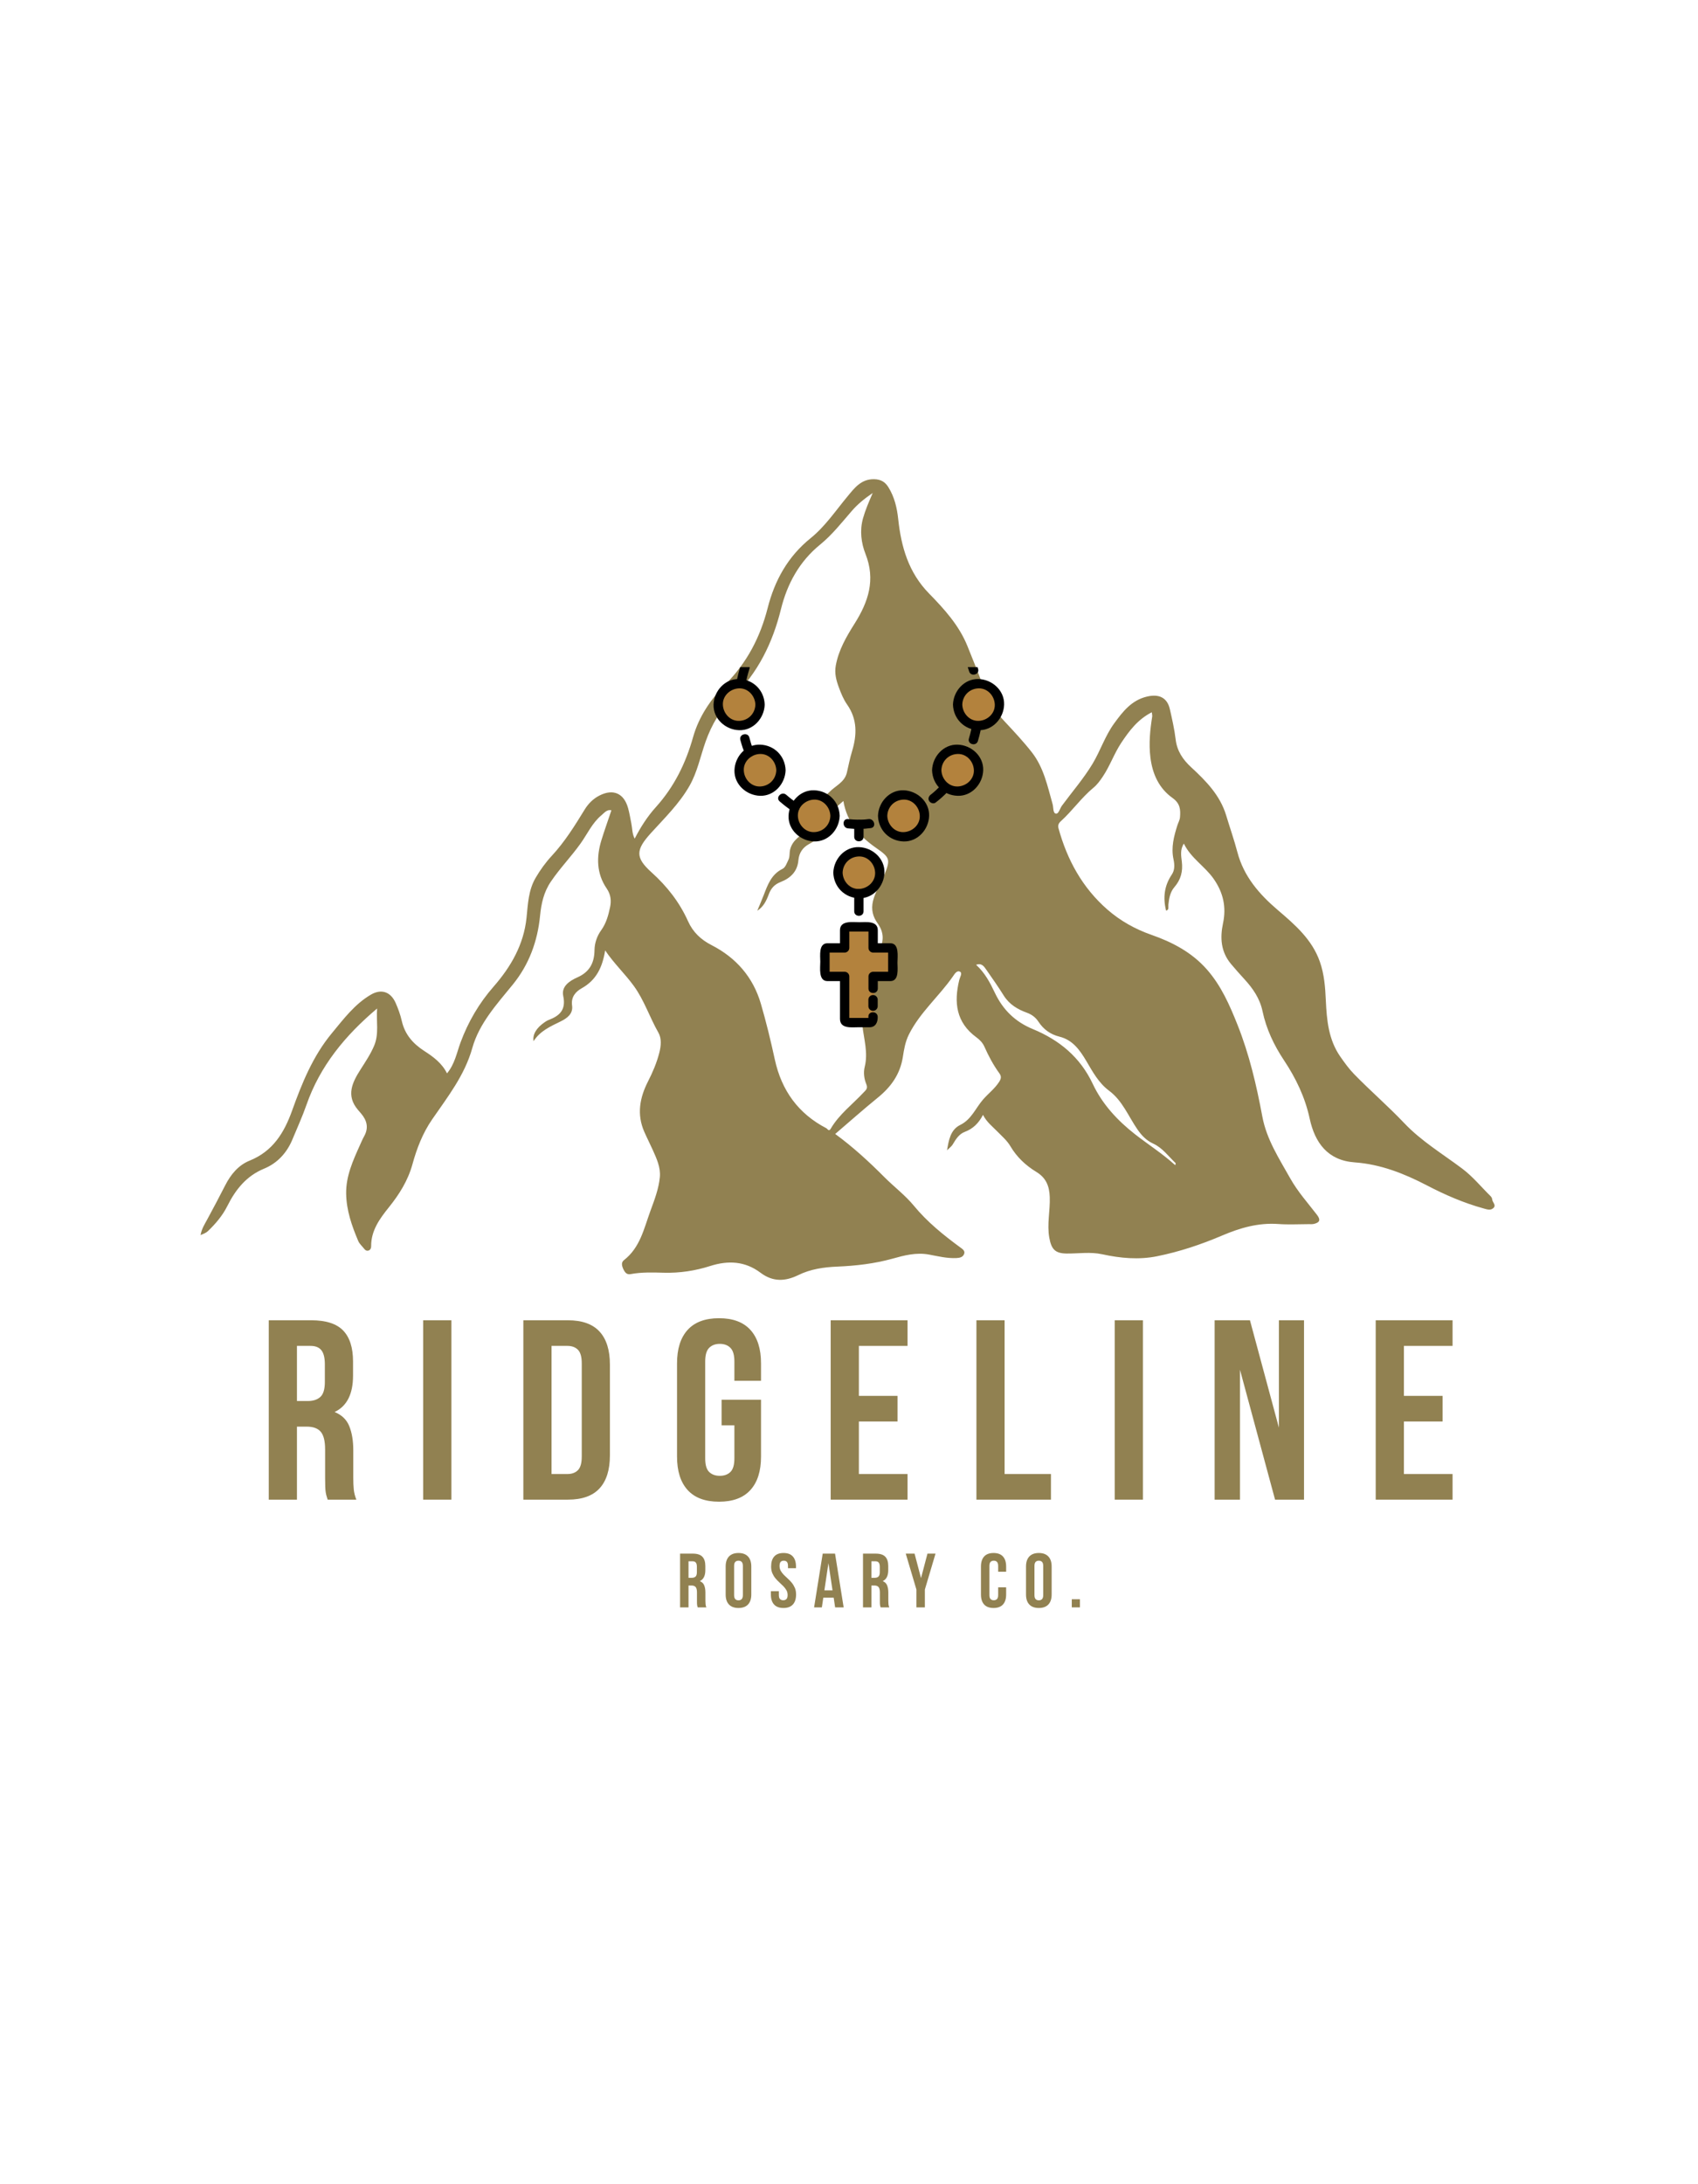
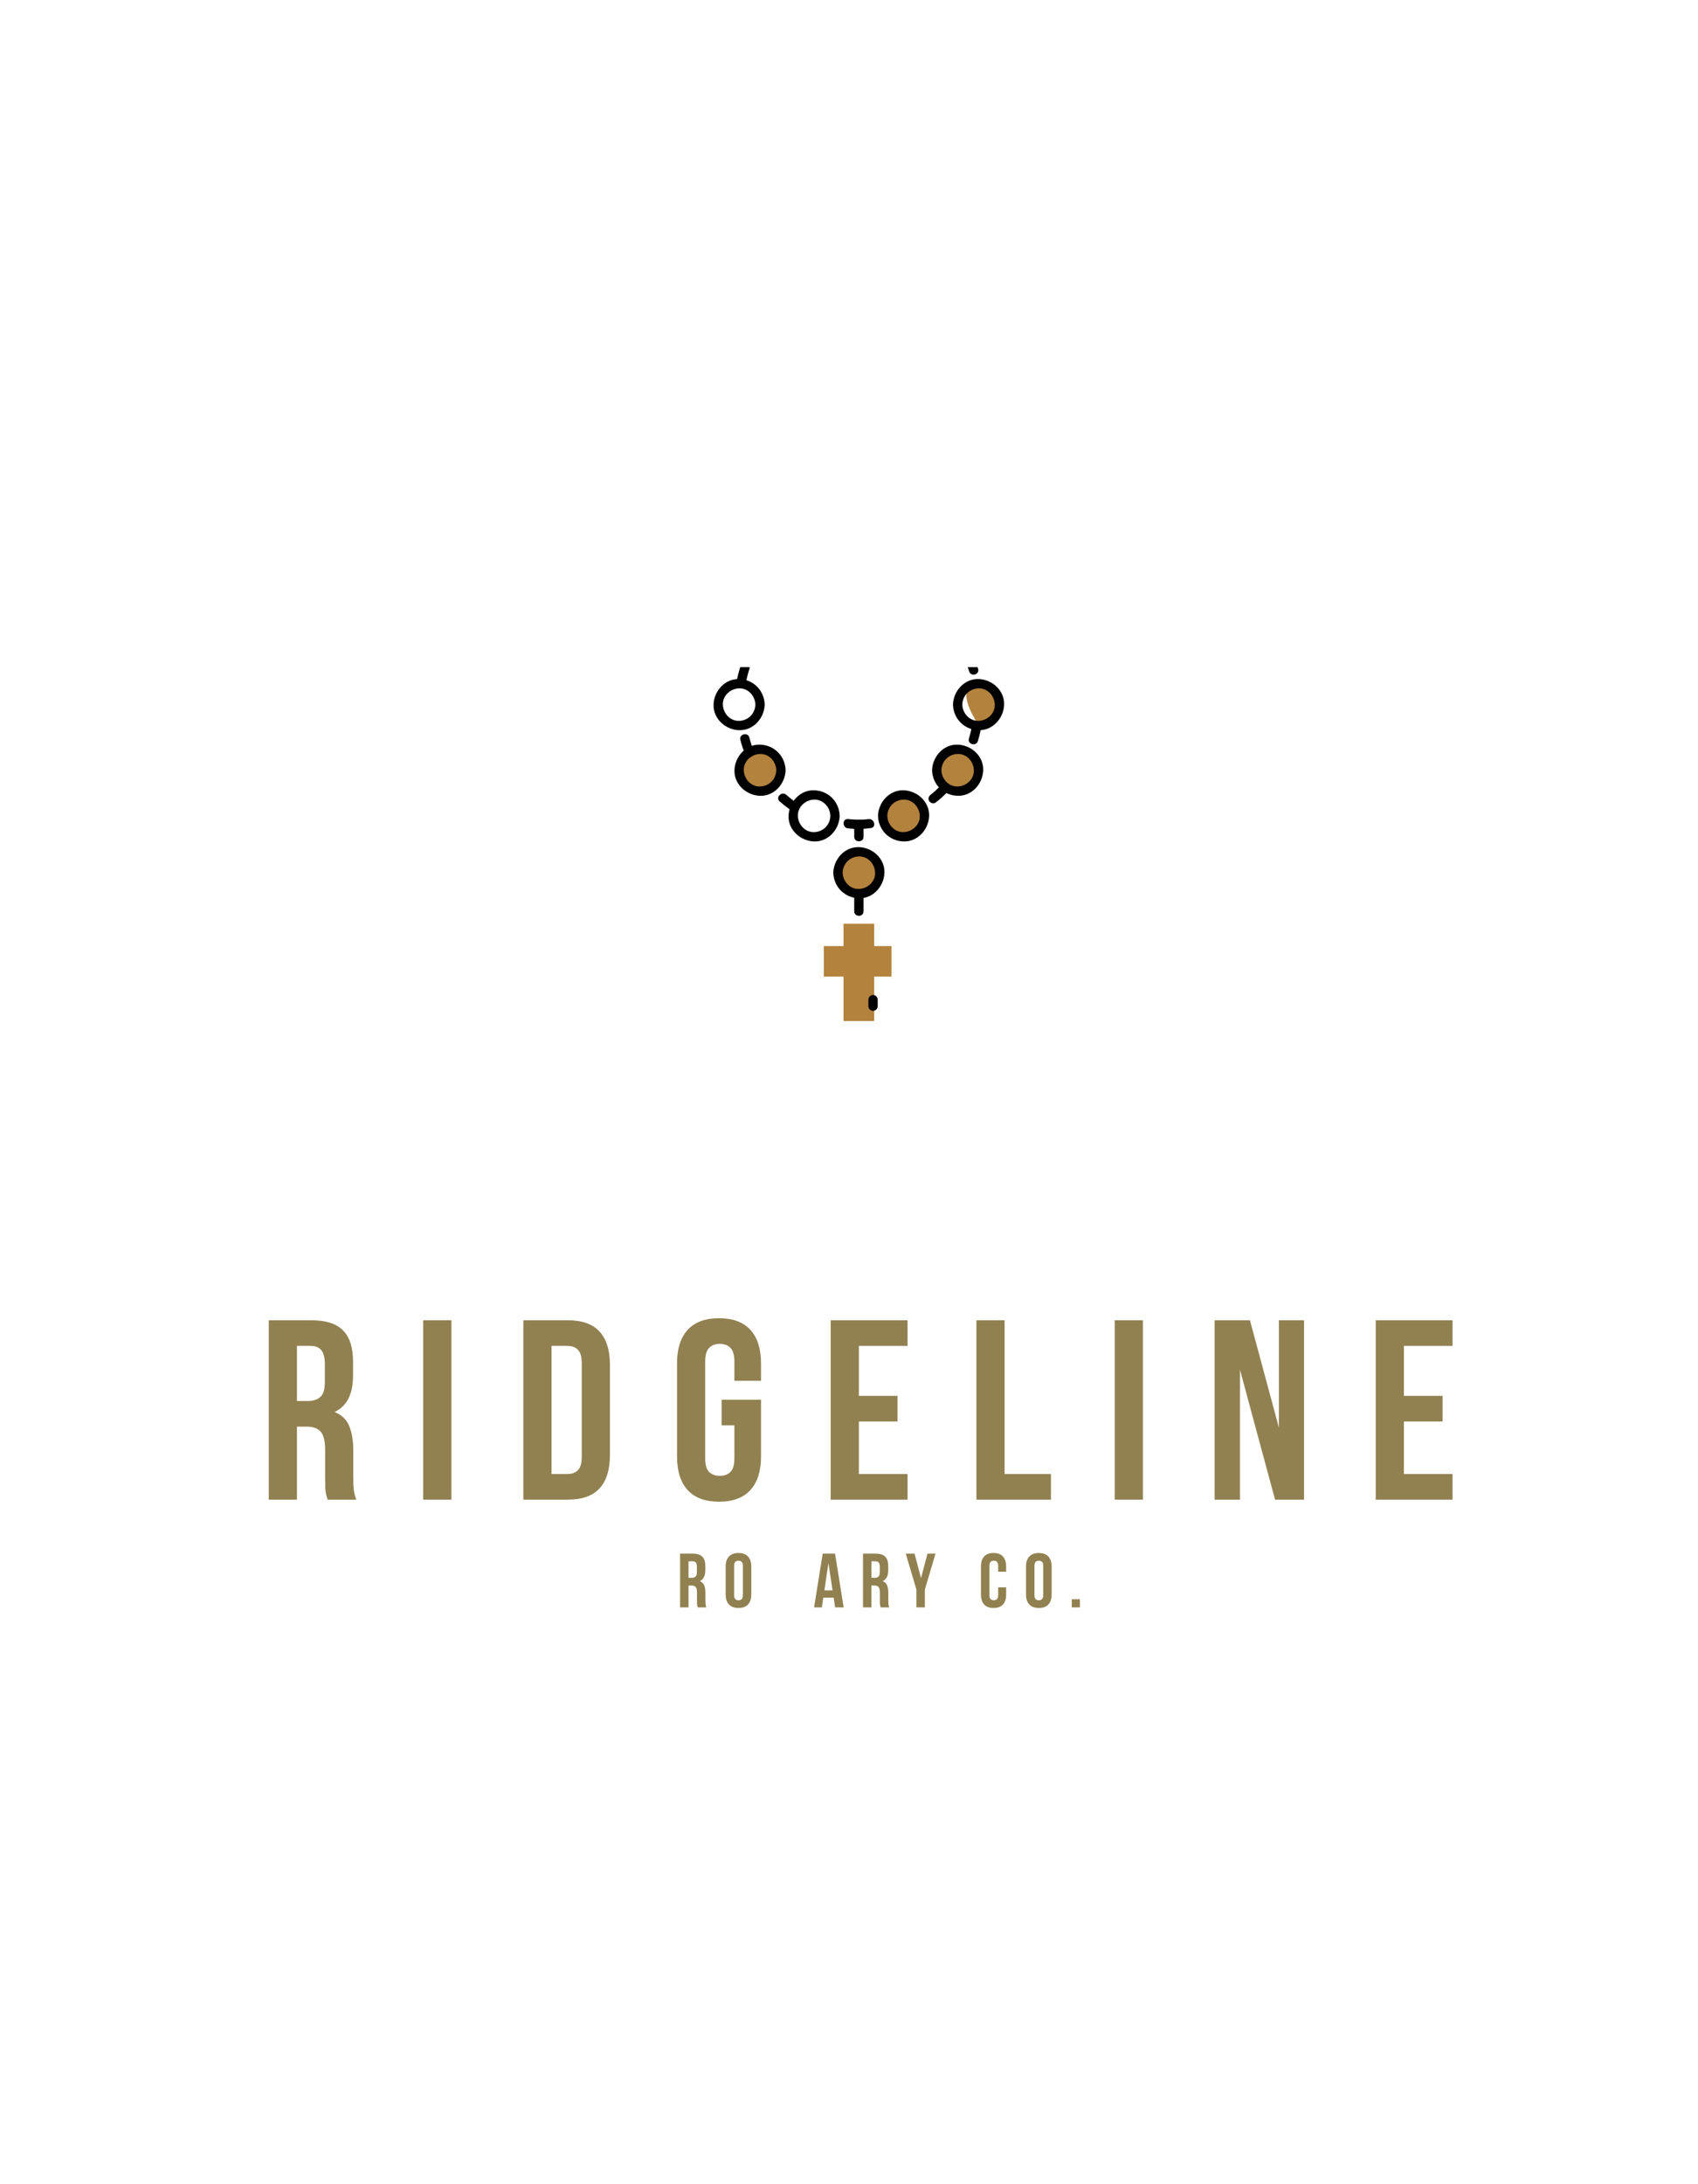
<svg xmlns="http://www.w3.org/2000/svg" version="1.2" preserveAspectRatio="xMidYMid meet" height="1728" viewBox="0 0 1008 1296" zoomAndPan="magnify" width="1344">
  <defs>
    <clipPath id="b471eb85bd">
      <path d="M 119.094 284.062 L 888 284.062 L 888 760 L 119.094 760 Z M 119.094 284.062" />
    </clipPath>
    <clipPath id="a60e441dc4">
      <path d="M 423.59 402 L 454 402 L 454 434 L 423.59 434 Z M 423.59 402" />
    </clipPath>
    <clipPath id="4e60b1b3f7">
      <path d="M 565 402 L 596.09 402 L 596.09 434 L 565 434 Z M 565 402" />
    </clipPath>
    <clipPath id="309ea96ec4">
      <path d="M 437 395.844 L 446 395.844 L 446 408 L 437 408 Z M 437 395.844" />
    </clipPath>
    <clipPath id="85e5126d4c">
      <path d="M 572 395.844 L 581 395.844 L 581 401 L 572 401 Z M 572 395.844" />
    </clipPath>
  </defs>
  <g id="aad923c9c5">
    <g clip-path="url(#b471eb85bd)" clip-rule="nonzero">
-       <path d="M 885.801 711.539 C 885.766 710.918 885.309 710.184 884.82 709.699 C 879.238 704.215 874.258 698.066 867.973 693.363 C 856.34 684.637 843.73 677.07 833.641 666.441 C 824.055 656.328 813.473 647.242 803.77 637.254 C 800.699 634.086 798.141 630.504 795.621 626.895 C 788.637 616.859 787.613 605.254 787.066 593.668 C 786.715 585.785 786.141 578.086 783.504 570.598 C 778.871 557.395 768.703 548.652 758.586 540.02 C 747.535 530.586 738.363 520.082 734.559 505.621 C 732.629 498.289 730.098 491.109 727.906 483.84 C 724.297 471.836 715.887 463.348 707.027 455.16 C 702.199 450.699 698.734 445.617 697.918 438.777 C 697.199 432.758 695.836 426.789 694.496 420.863 C 692.926 413.926 688.07 411.637 680.945 413.305 C 671.719 415.461 666.539 422.238 661.457 429.176 C 656.055 436.562 653.254 445.402 648.621 453.133 C 643.344 461.918 636.504 469.773 630.402 478.066 C 629.172 479.727 628.473 483.059 626.801 482.77 C 624.996 482.465 625.43 479.125 624.871 477.141 C 621.84 466.453 619.613 455.422 612.547 446.391 C 607.547 440.008 602.012 434.102 596.48 428.188 C 591.43 422.801 587.148 416.887 584.605 409.762 C 581.43 400.891 577.848 392.148 574.328 383.398 C 569.355 371.055 560.551 361.391 551.504 352.137 C 539.34 339.703 534.98 324.516 533.203 307.938 C 532.5 301.352 530.992 294.879 527.387 289.09 C 525.402 285.895 522.844 284.422 518.949 284.34 C 511.113 284.16 507.137 289.727 502.961 294.734 C 495.961 303.172 489.777 312.418 481.223 319.32 C 467.715 330.207 459.887 344.379 455.715 360.77 C 451.297 378.086 443.453 393.172 430.715 405.992 C 421.973 414.797 414.855 425.27 411.453 437.336 C 407.074 452.918 400.234 466.836 389.328 478.93 C 384.309 484.477 380.234 490.883 376.781 497.598 C 375.246 494.816 375.406 491.621 374.797 488.648 C 374.188 485.613 373.691 482.527 372.867 479.52 C 370.406 470.66 364.008 467.871 355.84 472.043 C 352.16 473.91 349.242 476.855 347.141 480.258 C 341.246 489.879 335.312 499.438 327.594 507.77 C 323.902 511.742 320.734 516.141 317.988 520.828 C 313.672 528.16 313.418 536.348 312.566 544.57 C 310.934 560.355 303.395 573.551 293.016 585.41 C 284.438 595.191 277.91 606.312 273.367 618.629 C 271.117 624.73 269.977 631.383 265.363 636.887 C 262.328 630.766 257.195 627.039 251.934 623.645 C 245.176 619.285 240.363 613.836 238.523 605.812 C 237.691 602.121 236.371 598.477 234.836 595.023 C 231.926 588.516 226.418 586.547 220.195 590.168 C 210.527 595.812 203.895 604.742 196.922 613.152 C 185.746 626.645 179.23 642.738 173.406 658.965 C 168.637 672.27 161.926 683.121 148.184 688.668 C 141.504 691.367 136.988 696.871 133.715 703.289 C 130.176 710.184 126.586 717.023 122.887 723.816 C 121.434 726.52 119.719 729.059 119.066 732.863 C 120.949 732.004 122.312 731.57 123.465 730.469 C 128.023 726.07 132.078 721.34 134.953 715.605 C 139.824 705.883 146.172 697.797 156.801 693.414 C 164.68 690.168 170.352 684 173.648 675.957 C 176.43 669.207 179.5 662.566 181.895 655.672 C 189.984 632.434 204.992 614.32 223.867 598.398 C 223.273 606.008 225.133 613.457 222.043 620.629 C 219.918 625.602 216.902 630.062 214.02 634.598 C 209.102 642.316 205.297 650.035 212.469 658.508 C 213.121 659.27 213.797 660.043 214.434 660.805 C 217.852 664.863 218.922 669.215 216.219 674.117 C 215.258 675.832 214.477 677.652 213.68 679.441 C 209.543 688.648 205.332 697.824 205.492 708.227 C 205.637 718.172 208.852 727.344 212.656 736.34 C 213.418 738.125 215.09 739.516 216.301 741.113 C 217.02 742.039 218.043 742.359 218.984 741.93 C 219.91 741.516 220.34 740.602 220.332 739.434 C 220.25 730.164 225.41 723.133 230.797 716.43 C 237.016 708.691 242.141 700.586 244.836 690.855 C 247.41 681.504 250.848 672.492 256.469 664.305 C 265.703 650.879 275.828 638.125 280.414 621.727 C 284.508 607.168 294.973 595.805 304.453 584.145 C 314.055 572.332 319.109 558.555 320.602 543.402 C 321.301 536.223 322.754 529.383 327.027 523.098 C 332.395 515.156 339.082 508.297 344.629 500.523 C 348.684 494.852 351.547 488.281 357.078 483.695 C 358.82 482.242 360.309 480.148 362.957 480.805 C 360.93 486.863 358.836 492.652 357.023 498.531 C 353.953 508.504 354.117 518.387 360.156 527.191 C 362.68 530.871 362.938 534.605 362.168 538.242 C 361.18 542.988 359.895 547.801 356.891 551.957 C 354.395 555.395 352.977 559.594 352.922 563.73 C 352.84 571.426 349.934 576.758 342.77 579.926 C 338.039 582.008 333.148 585.328 334.352 590.938 C 336.109 599.188 332.258 602.75 325.625 605.227 C 324.844 605.531 324.109 606.008 323.398 606.492 C 318.363 609.895 316.031 613.926 316.766 617.777 C 320.555 611.762 326.773 609.016 332.859 606.043 C 336.73 604.141 340.293 601.504 339.609 596.648 C 338.875 591.512 341.82 588.352 345.285 586.414 C 354.062 581.539 357.652 573.805 359.242 563.922 C 364.527 571.758 371.07 577.859 376.277 585.031 C 382.441 593.523 385.656 603.621 390.836 612.688 C 392.82 616.168 392.453 620.523 391.367 624.742 C 389.832 630.699 387.453 636.246 384.688 641.668 C 379.75 651.336 377.938 661.199 382.461 671.531 C 384.039 675.141 385.855 678.66 387.48 682.277 C 389.777 687.418 392.246 692.68 391.715 698.406 C 391.059 705.406 388.504 711.977 386.07 718.609 C 382.238 729.113 379.965 740.289 370.391 747.719 C 368.613 749.094 369.16 751.238 370.137 753.25 C 371.078 755.152 372.141 756.418 374.375 755.996 C 380.945 754.766 387.594 755.008 394.211 755.18 C 403.562 755.422 412.738 754.012 421.523 751.211 C 432.359 747.754 442.348 748.32 451.477 755.188 C 458.809 760.699 466.09 760.402 473.953 756.559 C 481.203 752.996 489.059 751.875 497.145 751.543 C 508.125 751.074 519.055 749.82 529.738 746.859 C 536.863 744.875 543.883 742.988 551.621 744.426 C 556.898 745.414 562.246 746.742 567.777 746.473 C 569.887 746.371 571.609 745.926 572.344 744.039 C 573.082 742.172 571.32 741.086 570.121 740.207 C 560.086 732.836 550.488 725.117 542.465 715.379 C 537.348 709.16 530.715 704.203 524.996 698.449 C 515.844 689.258 506.285 680.5 495.809 672.844 C 504.281 665.598 512.559 658.23 521.156 651.246 C 528.957 644.902 534.34 637.406 535.957 627.219 C 536.656 622.676 537.395 618.145 539.582 613.773 C 546.172 600.648 557.473 591.188 565.684 579.359 C 566.645 577.984 568.082 575.453 570.02 576.641 C 571.395 577.5 569.832 579.879 569.445 581.496 C 566.195 594.844 567.578 606.691 579.617 615.496 C 581.535 616.887 583.305 618.664 584.348 620.98 C 586.805 626.508 589.633 631.867 593.207 636.77 C 594.535 638.59 594.391 639.938 593.207 641.805 C 590.629 645.898 586.75 648.77 583.629 652.352 C 579.184 657.43 576.734 664.199 570.039 667.484 C 564.141 670.375 563.219 676.629 562.203 682.547 C 563.352 681.297 564.727 680.48 565.66 678.918 C 567.398 676.012 569.301 672.895 572.695 671.613 C 577.508 669.809 580.91 666.594 583.547 661.516 C 585.781 665.879 589.191 668.434 592.109 671.426 C 594.828 674.207 597.863 676.781 599.828 680.141 C 603.637 686.594 608.902 691.52 615.188 695.344 C 620.941 698.828 622.953 703.676 623.176 710.336 C 623.465 718.379 621.453 726.32 622.906 734.406 C 624.137 741.266 626.371 743.707 633.184 743.789 C 640.266 743.867 647.223 742.664 654.457 744.254 C 665.059 746.57 676.035 747.594 686.879 745.402 C 700.18 742.719 713.016 738.438 725.484 733.117 C 736.172 728.555 747.043 725.414 758.891 726.277 C 764.824 726.707 770.801 726.375 776.742 726.355 C 777.91 726.355 779.113 726.457 780.207 726.168 C 783.629 725.27 783.977 723.645 781.789 720.801 C 776.305 713.691 770.324 707.023 765.863 699.062 C 759.277 687.328 751.898 676.074 749.367 662.504 C 745.91 643.941 741.629 625.613 734.602 607.992 C 729.934 596.289 724.918 584.859 716.461 575.238 C 707.496 565.062 695.969 559.027 683.465 554.668 C 673.828 551.293 665.086 546.391 657.445 539.738 C 642.598 526.805 633.535 510.281 628.371 491.484 C 627.906 489.789 628.391 488.516 629.727 487.293 C 636.621 481.09 641.91 473.328 649.117 467.395 C 651.262 465.637 653.004 463.258 654.629 460.844 C 658.91 454.477 661.379 447.172 665.605 440.781 C 670.398 433.59 675.449 426.84 683.762 422.621 C 683.871 423.824 684.086 424.508 683.988 425.164 C 682.723 433.223 681.914 441.168 682.93 449.441 C 684.176 459.449 688.09 467.789 696.051 473.473 C 700.656 476.746 700.863 480.473 700.492 484.934 C 700.367 486.547 699.453 488.102 698.941 489.699 C 696.859 496.25 695.117 502.938 696.625 509.805 C 697.344 513.117 697.406 516.293 695.664 518.871 C 691.105 525.602 690.324 532.73 692.246 540.352 C 694.129 539.84 693.457 538.18 693.59 536.812 C 693.977 533.125 694.652 529.32 697.074 526.5 C 700.988 521.977 702.289 517.129 701.578 511.207 C 701.176 507.883 700.449 504.141 702.793 500.543 C 706.965 509.258 715.297 513.996 720.555 521.582 C 726.262 529.812 728.051 538.332 726.039 547.801 C 724.172 556.559 724.773 564.711 730.688 571.875 C 733.273 574.969 735.977 577.996 738.715 580.984 C 743.766 586.496 747.887 592.41 749.484 600.004 C 751.719 610.551 756.242 620.145 762.258 629.176 C 769.301 639.777 774.762 651.078 777.488 663.77 C 780.559 677.957 788.117 688.559 804.184 689.699 C 819.621 690.805 833.605 696.352 847.113 703.379 C 857.887 708.988 868.953 713.801 880.703 717.031 C 882.711 717.586 884.73 718.324 886.355 716.949 C 888.594 715.137 885.863 713.395 885.801 711.539 Z M 524.918 519.293 C 522.852 524.438 519.613 528.996 518.25 534.57 C 517 539.73 518.23 544.031 520.949 547.809 C 524.926 553.32 524.754 558.438 521.855 564.289 C 518.133 571.848 513.688 579.133 511.992 587.609 C 510.602 594.574 511.129 601.484 511.93 608.434 C 512.855 616.617 515.43 624.66 513.32 633.062 C 512.477 636.402 512.969 640.125 514.262 643.258 C 515.367 645.914 514.02 646.777 512.629 648.258 C 506.039 655.32 498.133 661.191 493.16 669.711 C 492.039 671.641 491.301 669.855 490.559 669.449 C 473.871 660.77 463.988 647.055 459.977 628.734 C 457.562 617.625 454.879 606.527 451.699 595.633 C 447.098 579.844 437.008 568.266 422.43 560.805 C 416.086 557.566 411.355 553.105 408.43 546.578 C 403.375 535.316 395.961 525.863 386.734 517.57 C 376.949 508.766 377.434 504.223 386.41 494.312 C 394.496 485.41 403.195 476.973 409.254 466.391 C 414.004 458.094 415.781 448.742 418.922 439.902 C 422.484 429.957 427.762 420.98 435.133 413.719 C 450.059 399.062 458.676 381.398 463.629 361.355 C 467.355 346.363 474.535 333.16 486.887 323.117 C 493.988 317.344 499.66 310.094 505.637 303.199 C 509.039 299.285 512.891 296.055 518.07 292.52 C 515.637 298.164 513.652 302.77 512.297 307.605 C 510.297 314.812 511.238 322.199 513.77 328.609 C 519.891 344.031 515.492 357.082 507.324 370.023 C 502.449 377.762 497.828 385.66 496.148 394.941 C 495.305 399.59 496.453 403.719 497.953 407.812 C 499.266 411.359 500.719 414.977 502.883 418.047 C 509.004 426.805 508.75 436.016 505.836 445.684 C 504.57 449.855 503.707 454.156 502.738 458.418 C 501.41 464.191 495.926 466.238 492.344 469.98 C 490.379 472.043 487.801 473.516 485.676 475.445 C 482.355 478.469 480.801 482.484 481.996 486.711 C 482.84 489.699 481.562 490.82 479.707 492.34 C 475.566 495.715 470.48 498.191 469.043 504.105 C 468.547 506.172 468.996 508.297 467.957 510.352 C 466.996 512.281 466.297 514.672 464.492 515.566 C 457.824 518.844 455.703 525.109 453.297 531.293 C 452.133 534.344 450.805 537.352 449.555 540.379 C 453.324 538 455.023 534.273 456.43 530.512 C 457.762 526.949 459.852 524.742 463.434 523.332 C 469.223 521.078 473.387 517.148 473.953 510.477 C 474.34 506.035 476.539 502.805 480.441 500.738 C 486.23 497.668 490.227 493.676 489.777 486.352 C 489.613 483.441 492.891 482.008 494.875 480.293 C 496.68 478.723 498.562 477.141 500.664 475.273 C 502.754 487.887 510.348 496.359 520.18 503.172 C 528.453 508.906 528.641 509.977 524.918 519.293 Z M 628.91 615.094 C 636.773 617.039 641.012 623.035 644.816 629.445 C 648.648 635.914 652.141 642.531 658.434 647.215 C 666.297 653.051 669.812 662.262 675.172 670.059 C 677.648 673.66 680.516 676.711 684.555 678.551 C 690.117 681.09 693.582 686.062 697.863 690.113 C 698.027 690.273 697.758 690.875 697.676 691.379 C 690.145 684.539 681.672 679.16 673.789 673.012 C 663.324 664.828 654.359 655.125 648.738 643.203 C 641.207 627.156 628.777 617.066 613.059 610.578 C 602.559 606.234 595.367 599.133 590.559 589.016 C 587.73 583.059 584.625 577.141 579.445 572.473 C 582.82 571.207 584.176 573.496 585.523 575.402 C 589.066 580.473 592.621 585.535 595.898 590.777 C 599.211 596.035 604.164 598.945 609.711 600.945 C 612.594 601.988 614.855 603.793 616.363 606.09 C 619.449 610.793 623.527 613.762 628.91 615.094 Z M 628.91 615.094" style="stroke:none;fill-rule:nonzero;fill:#918151;fill-opacity:1;" />
-     </g>
+       </g>
    <path d="M 463.094 457.016 C 463.094 463.594 457.762 468.926 451.184 468.926 C 444.605 468.926 439.273 463.594 439.273 457.016 C 439.273 450.434 444.605 445.102 451.184 445.102 C 457.762 445.102 463.094 450.434 463.094 457.016" style="stroke:none;fill-rule:nonzero;fill:#b3823d;fill-opacity:1;" />
-     <path d="M 450.684 418.082 C 450.684 424.664 445.352 429.996 438.77 429.996 C 432.191 429.996 426.859 424.664 426.859 418.082 C 426.859 411.508 432.191 406.176 438.77 406.176 C 445.352 406.176 450.684 411.508 450.684 418.082" style="stroke:none;fill-rule:nonzero;fill:#b3823d;fill-opacity:1;" />
-     <path d="M 592.684 418.082 C 592.684 424.664 587.344 429.996 580.77 429.996 C 574.191 429.996 568.855 424.664 568.855 418.082 C 568.855 411.508 574.191 406.176 580.77 406.176 C 587.344 406.176 592.684 411.508 592.684 418.082" style="stroke:none;fill-rule:nonzero;fill:#b3823d;fill-opacity:1;" />
+     <path d="M 592.684 418.082 C 592.684 424.664 587.344 429.996 580.77 429.996 C 568.855 411.508 574.191 406.176 580.77 406.176 C 587.344 406.176 592.684 411.508 592.684 418.082" style="stroke:none;fill-rule:nonzero;fill:#b3823d;fill-opacity:1;" />
    <path d="M 580.402 457.016 C 580.402 463.594 575.07 468.926 568.496 468.926 C 561.914 468.926 556.582 463.594 556.582 457.016 C 556.582 450.434 561.914 445.102 568.496 445.102 C 575.07 445.102 580.402 450.434 580.402 457.016" style="stroke:none;fill-rule:nonzero;fill:#b3823d;fill-opacity:1;" />
    <path d="M 548.297 484.094 C 548.297 490.676 542.965 496.008 536.383 496.008 C 529.805 496.008 524.473 490.676 524.473 484.094 C 524.473 477.52 529.805 472.188 536.383 472.188 C 542.965 472.188 548.297 477.52 548.297 484.094" style="stroke:none;fill-rule:nonzero;fill:#b3823d;fill-opacity:1;" />
-     <path d="M 495.203 484.094 C 495.203 490.676 489.871 496.008 483.289 496.008 C 476.715 496.008 471.379 490.676 471.379 484.094 C 471.379 477.52 476.715 472.188 483.289 472.188 C 489.871 472.188 495.203 477.52 495.203 484.094" style="stroke:none;fill-rule:nonzero;fill:#b3823d;fill-opacity:1;" />
    <path d="M 521.797 517.816 C 521.797 524.395 516.461 529.727 509.883 529.727 C 503.309 529.727 497.969 524.395 497.969 517.816 C 497.969 511.234 503.309 505.906 509.883 505.906 C 516.461 505.906 521.797 511.234 521.797 517.816" style="stroke:none;fill-rule:nonzero;fill:#b3823d;fill-opacity:1;" />
    <path d="M 489.055 579.457 L 529.23 579.457 L 529.23 561.352 L 489.055 561.352 Z M 489.055 579.457" style="stroke:none;fill-rule:nonzero;fill:#b3823d;fill-opacity:1;" />
    <path d="M 500.73 605.855 L 518.949 605.855 L 518.949 548.102 L 500.73 548.102 Z M 500.73 605.855" style="stroke:none;fill-rule:nonzero;fill:#b3823d;fill-opacity:1;" />
    <g clip-path="url(#a60e441dc4)" clip-rule="nonzero">
      <path d="M 448.422 418.082 C 448.262 423.469 444.156 427.57 438.773 427.73 C 433.391 427.895 429.281 423.227 429.125 418.082 C 428.965 412.703 433.633 408.594 438.773 408.438 C 444.156 408.277 448.266 412.941 448.422 418.082 C 448.527 421.645 454.059 421.652 453.953 418.082 C 453.699 409.645 447.215 403.16 438.773 402.906 C 430.336 402.652 423.836 410.023 423.594 418.082 C 423.344 426.523 430.711 433.023 438.773 433.262 C 447.211 433.516 453.711 426.148 453.953 418.082 C 454.059 414.516 448.527 414.527 448.422 418.082" style="stroke:none;fill-rule:nonzero;fill:#000000;fill-opacity:1;" />
    </g>
    <path d="M 460.832 457.016 C 460.672 462.398 456.57 466.5 451.188 466.66 C 445.805 466.824 441.691 462.16 441.539 457.016 C 441.375 451.629 446.047 447.52 451.188 447.371 C 456.57 447.203 460.68 451.871 460.832 457.016 C 460.941 460.574 466.473 460.582 466.363 457.016 C 466.109 448.574 459.625 442.09 451.188 441.84 C 442.75 441.586 436.25 448.953 436.008 457.016 C 435.754 465.449 443.125 471.949 451.188 472.191 C 459.625 472.449 466.125 465.074 466.363 457.016 C 466.473 453.449 460.941 453.453 460.832 457.016" style="stroke:none;fill-rule:nonzero;fill:#000000;fill-opacity:1;" />
    <path d="M 492.941 484.094 C 492.781 489.484 488.676 493.586 483.297 493.746 C 477.91 493.906 473.801 489.238 473.645 484.094 C 473.488 478.715 478.152 474.605 483.297 474.449 C 488.676 474.289 492.785 478.957 492.941 484.094 C 493.047 487.656 498.578 487.668 498.473 484.094 C 498.219 475.656 491.734 469.172 483.297 468.918 C 474.855 468.664 468.355 476.035 468.117 484.094 C 467.863 492.535 475.234 499.035 483.297 499.277 C 491.73 499.527 498.23 492.16 498.473 484.094 C 498.578 480.527 493.047 480.539 492.941 484.094" style="stroke:none;fill-rule:nonzero;fill:#000000;fill-opacity:1;" />
    <g clip-path="url(#4e60b1b3f7)" clip-rule="nonzero">
      <path d="M 565.723 418.082 C 565.977 426.523 572.461 433.012 580.906 433.262 C 589.34 433.516 595.84 426.148 596.082 418.082 C 596.336 409.645 588.965 403.145 580.906 402.906 C 572.465 402.652 565.969 410.023 565.723 418.082 C 565.617 421.652 571.148 421.645 571.254 418.082 C 571.422 412.703 575.52 408.598 580.906 408.438 C 586.289 408.277 590.398 412.941 590.551 418.082 C 590.711 423.465 586.043 427.582 580.906 427.73 C 575.523 427.895 571.41 423.227 571.254 418.082 C 571.148 414.527 565.617 414.516 565.723 418.082" style="stroke:none;fill-rule:nonzero;fill:#000000;fill-opacity:1;" />
    </g>
    <path d="M 553.312 457.016 C 553.566 465.457 560.051 471.938 568.488 472.191 C 576.93 472.449 583.43 465.074 583.672 457.016 C 583.922 448.574 576.555 442.078 568.488 441.84 C 560.055 441.586 553.555 448.953 553.312 457.016 C 553.207 460.582 558.738 460.574 558.844 457.016 C 559.004 451.629 563.109 447.531 568.488 447.371 C 573.871 447.203 577.98 451.871 578.137 457.016 C 578.297 462.398 573.633 466.508 568.488 466.66 C 563.109 466.824 559 462.156 558.844 457.016 C 558.738 453.453 553.207 453.449 553.312 457.016" style="stroke:none;fill-rule:nonzero;fill:#000000;fill-opacity:1;" />
    <path d="M 521.207 484.094 C 521.461 492.543 527.941 499.023 536.383 499.277 C 544.824 499.527 551.32 492.16 551.559 484.094 C 551.812 475.66 544.441 469.16 536.383 468.918 C 527.949 468.664 521.449 476.035 521.207 484.094 C 521.102 487.668 526.633 487.656 526.734 484.094 C 526.895 478.715 531 474.609 536.383 474.449 C 541.766 474.289 545.875 478.957 546.027 484.094 C 546.188 489.484 541.527 493.594 536.383 493.746 C 531 493.906 526.891 489.238 526.734 484.094 C 526.633 480.539 521.102 480.527 521.207 484.094" style="stroke:none;fill-rule:nonzero;fill:#000000;fill-opacity:1;" />
    <path d="M 494.684 517.816 C 494.938 526.258 501.426 532.746 509.867 532.996 C 518.301 533.25 524.801 525.875 525.043 517.816 C 525.297 509.379 517.926 502.879 509.867 502.641 C 501.426 502.387 494.926 509.754 494.684 517.816 C 494.578 521.387 500.109 521.375 500.215 517.816 C 500.383 512.43 504.48 508.332 509.867 508.172 C 515.25 508.008 519.359 512.676 519.512 517.816 C 519.672 523.199 515.012 527.309 509.867 527.465 C 504.48 527.625 500.371 522.957 500.215 517.816 C 500.109 514.258 494.578 514.25 494.684 517.816" style="stroke:none;fill-rule:nonzero;fill:#000000;fill-opacity:1;" />
-     <path d="M 521.094 586.535 L 521.094 579.371 C 520.172 580.297 519.246 581.215 518.328 582.137 L 528.539 582.137 C 533.887 582.137 532.766 574.621 532.766 571.188 C 532.766 567.75 534.008 559.688 528.574 559.688 L 518.328 559.688 L 521.094 562.453 L 521.094 552.016 C 521.094 546.141 514 547.199 510.137 547.199 C 506.262 547.199 498.641 545.988 498.641 551.977 L 498.641 562.453 L 501.402 559.688 L 491.195 559.688 C 485.84 559.688 486.961 567.203 486.961 570.633 C 486.961 574.066 485.719 582.137 491.156 582.137 L 501.402 582.137 L 498.641 579.371 L 498.641 604.504 C 498.641 610.566 505.52 609.531 509.59 609.531 L 516.188 609.531 C 519.852 609.531 521.148 606.441 521.039 603.301 C 520.918 599.742 515.383 599.73 515.508 603.301 C 515.523 603.707 515.543 604.117 515.551 604.523 C 515.531 603.957 516.73 604 516.043 604 L 504.426 604 C 502.871 604 504.168 603.852 504.168 604.688 L 504.168 579.371 C 504.168 577.863 502.914 576.605 501.402 576.605 L 491.195 576.605 C 492.738 576.605 492.492 577.973 492.492 576.352 L 492.492 564.59 C 492.492 565.156 490.266 565.219 492.02 565.219 L 501.402 565.219 C 502.914 565.219 504.168 563.957 504.168 562.453 L 504.168 552.125 C 504.168 552.625 502.863 552.734 504.133 552.734 L 516.281 552.734 C 515.496 552.734 515.559 551.535 515.559 552.293 L 515.559 562.453 C 515.559 563.957 516.812 565.219 518.324 565.219 L 528.535 565.219 C 526.996 565.219 527.234 563.848 527.234 565.473 L 527.234 577.23 C 527.234 576.66 529.461 576.605 527.711 576.605 L 518.324 576.605 C 516.812 576.605 515.559 577.863 515.559 579.371 L 515.559 586.535 C 515.562 590.102 521.094 590.102 521.094 586.535" style="stroke:none;fill-rule:nonzero;fill:#000000;fill-opacity:1;" />
    <path d="M 515.508 593.16 L 515.508 597.023 C 515.508 598.527 516.766 599.785 518.273 599.785 C 519.785 599.785 521.039 598.527 521.039 597.023 L 521.039 593.16 C 521.039 591.656 519.785 590.395 518.273 590.395 C 516.766 590.395 515.508 591.656 515.508 593.16" style="stroke:none;fill-rule:nonzero;fill:#000000;fill-opacity:1;" />
    <g clip-path="url(#309ea96ec4)" clip-rule="nonzero">
      <path d="M 442.656 405.66 C 443.227 402.68 443.973 399.75 444.895 396.859 C 445.984 393.453 440.645 392.004 439.562 395.391 C 438.641 398.281 437.895 401.207 437.32 404.191 C 436.652 407.676 441.984 409.16 442.656 405.66" style="stroke:none;fill-rule:nonzero;fill:#000000;fill-opacity:1;" />
    </g>
    <path d="M 447.234 444.949 C 446.184 442.562 445.512 440.102 444.836 437.598 C 443.91 434.156 438.578 435.617 439.5 439.066 C 440.305 442.059 441.203 444.898 442.457 447.742 C 443.07 449.117 445.055 449.426 446.246 448.73 C 447.652 447.906 447.844 446.324 447.234 444.949" style="stroke:none;fill-rule:nonzero;fill:#000000;fill-opacity:1;" />
    <path d="M 473.359 476.641 C 471.035 475.109 468.844 473.426 466.746 471.594 C 464.074 469.262 460.145 473.16 462.836 475.512 C 465.281 477.648 467.859 479.625 470.57 481.414 C 473.555 483.383 476.324 478.594 473.359 476.641" style="stroke:none;fill-rule:nonzero;fill:#000000;fill-opacity:1;" />
    <path d="M 515.504 486.016 C 511.469 486.594 507.484 486.402 503.434 486.004 C 499.891 485.656 499.922 491.188 503.434 491.535 C 508.035 491.988 512.41 492.004 516.973 491.348 C 520.492 490.84 518.992 485.508 515.504 486.016" style="stroke:none;fill-rule:nonzero;fill:#000000;fill-opacity:1;" />
    <path d="M 558.543 466.031 C 556.648 467.957 554.723 469.836 552.566 471.473 C 551.367 472.387 550.742 473.84 551.57 475.258 C 552.266 476.445 554.152 477.164 555.352 476.254 C 557.91 474.316 560.215 472.215 562.457 469.941 C 564.961 467.398 561.055 463.488 558.543 466.031" style="stroke:none;fill-rule:nonzero;fill:#000000;fill-opacity:1;" />
    <path d="M 576.707 432.344 C 576.277 434.316 575.77 436.27 575.184 438.207 C 574.141 441.629 579.484 443.078 580.516 439.676 C 581.102 437.742 581.609 435.789 582.039 433.809 C 582.359 432.336 581.621 430.82 580.109 430.406 C 578.715 430.023 577.027 430.867 576.707 432.344" style="stroke:none;fill-rule:nonzero;fill:#000000;fill-opacity:1;" />
    <g clip-path="url(#85e5126d4c)" clip-rule="nonzero">
      <path d="M 572.332 390.328 C 573.5 392.941 574.469 395.629 575.305 398.359 C 576.336 401.762 581.68 400.312 580.637 396.891 C 579.66 393.691 578.469 390.59 577.113 387.535 C 576.5 386.16 574.52 385.848 573.328 386.543 C 571.926 387.367 571.727 388.949 572.332 390.328" style="stroke:none;fill-rule:nonzero;fill:#000000;fill-opacity:1;" />
    </g>
    <path d="M 507.102 489.18 L 507.102 496.512 C 507.102 500.074 512.633 500.074 512.633 496.512 L 512.633 489.18 C 512.633 485.605 507.102 485.605 507.102 489.18" style="stroke:none;fill-rule:nonzero;fill:#000000;fill-opacity:1;" />
    <path d="M 507.102 530.23 L 507.102 540.715 C 507.102 544.285 512.633 544.285 512.633 540.715 L 512.633 530.23 C 512.633 526.66 507.102 526.66 507.102 530.23" style="stroke:none;fill-rule:nonzero;fill:#000000;fill-opacity:1;" />
    <g style="fill:#918151;fill-opacity:1;">
      <g transform="translate(153.469, 889.825)">
        <path d="M 41.047 0 C 40.848 -0.707 40.645 -1.363 40.438 -1.969 C 40.238 -2.582 40.062 -3.344 39.906 -4.25 C 39.758 -5.164 39.66 -6.332 39.609 -7.75 C 39.555 -9.176 39.531 -10.953 39.531 -13.078 L 39.531 -29.797 C 39.531 -34.766 38.664 -38.258 36.938 -40.281 C 35.219 -42.312 32.43 -43.328 28.578 -43.328 L 22.812 -43.328 L 22.812 0 L 6.078 0 L 6.078 -106.438 L 31.328 -106.438 C 40.035 -106.438 46.344 -104.406 50.25 -100.344 C 54.156 -96.289 56.109 -90.16 56.109 -81.953 L 56.109 -73.594 C 56.109 -62.645 52.457 -55.445 45.156 -52 C 49.414 -50.281 52.328 -47.469 53.891 -43.562 C 55.461 -39.656 56.25 -34.914 56.25 -29.344 L 56.25 -12.922 C 56.25 -10.285 56.348 -7.977 56.547 -6 C 56.754 -4.031 57.266 -2.031 58.078 0 Z M 22.812 -91.234 L 22.812 -58.531 L 29.344 -58.531 C 32.488 -58.531 34.945 -59.344 36.719 -60.969 C 38.488 -62.594 39.375 -65.535 39.375 -69.797 L 39.375 -80.281 C 39.375 -84.133 38.691 -86.922 37.328 -88.641 C 35.961 -90.367 33.805 -91.234 30.859 -91.234 Z M 22.812 -91.234" style="stroke:none" />
      </g>
    </g>
    <g style="fill:#918151;fill-opacity:1;">
      <g transform="translate(245.151, 889.825)">
        <path d="M 6.078 -106.438 L 22.812 -106.438 L 22.812 0 L 6.078 0 Z M 6.078 -106.438" style="stroke:none" />
      </g>
    </g>
    <g style="fill:#918151;fill-opacity:1;">
      <g transform="translate(304.6, 889.825)">
        <path d="M 6.078 -106.438 L 32.531 -106.438 C 40.945 -106.438 47.207 -104.203 51.312 -99.734 C 55.414 -95.273 57.469 -88.738 57.469 -80.125 L 57.469 -26.297 C 57.469 -17.68 55.414 -11.145 51.312 -6.688 C 47.207 -2.227 40.945 0 32.531 0 L 6.078 0 Z M 22.812 -91.234 L 22.812 -15.203 L 32.234 -15.203 C 34.867 -15.203 36.945 -15.961 38.469 -17.484 C 39.988 -19.004 40.75 -21.691 40.75 -25.547 L 40.75 -80.891 C 40.75 -84.742 39.988 -87.43 38.469 -88.953 C 36.945 -90.473 34.867 -91.234 32.234 -91.234 Z M 22.812 -91.234" style="stroke:none" />
      </g>
    </g>
    <g style="fill:#918151;fill-opacity:1;">
      <g transform="translate(397.194, 889.825)">
        <path d="M 31.172 -59.297 L 54.578 -59.297 L 54.578 -25.547 C 54.578 -16.93 52.473 -10.316 48.266 -5.703 C 44.066 -1.086 37.863 1.219 29.656 1.219 C 21.438 1.219 15.223 -1.086 11.016 -5.703 C 6.816 -10.316 4.719 -16.93 4.719 -25.547 L 4.719 -80.891 C 4.719 -89.504 6.816 -96.117 11.016 -100.734 C 15.223 -105.348 21.438 -107.656 29.656 -107.656 C 37.863 -107.656 44.066 -105.348 48.266 -100.734 C 52.473 -96.117 54.578 -89.504 54.578 -80.891 L 54.578 -70.547 L 38.766 -70.547 L 38.766 -81.953 C 38.766 -85.805 37.977 -88.516 36.406 -90.078 C 34.844 -91.648 32.742 -92.438 30.109 -92.438 C 27.473 -92.438 25.367 -91.648 23.797 -90.078 C 22.223 -88.516 21.438 -85.805 21.438 -81.953 L 21.438 -24.484 C 21.438 -20.629 22.223 -17.941 23.797 -16.422 C 25.367 -14.898 27.473 -14.141 30.109 -14.141 C 32.742 -14.141 34.844 -14.898 36.406 -16.422 C 37.977 -17.941 38.766 -20.629 38.766 -24.484 L 38.766 -44.094 L 31.172 -44.094 Z M 31.172 -59.297" style="stroke:none" />
      </g>
    </g>
    <g style="fill:#918151;fill-opacity:1;">
      <g transform="translate(487.051, 889.825)">
        <path d="M 22.812 -61.578 L 45.766 -61.578 L 45.766 -46.375 L 22.812 -46.375 L 22.812 -15.203 L 51.703 -15.203 L 51.703 0 L 6.078 0 L 6.078 -106.438 L 51.703 -106.438 L 51.703 -91.234 L 22.812 -91.234 Z M 22.812 -61.578" style="stroke:none" />
      </g>
    </g>
    <g style="fill:#918151;fill-opacity:1;">
      <g transform="translate(573.563, 889.825)">
        <path d="M 6.078 -106.438 L 22.812 -106.438 L 22.812 -15.203 L 50.328 -15.203 L 50.328 0 L 6.078 0 Z M 6.078 -106.438" style="stroke:none" />
      </g>
    </g>
    <g style="fill:#918151;fill-opacity:1;">
      <g transform="translate(655.666, 889.825)">
        <path d="M 6.078 -106.438 L 22.812 -106.438 L 22.812 0 L 6.078 0 Z M 6.078 -106.438" style="stroke:none" />
      </g>
    </g>
    <g style="fill:#918151;fill-opacity:1;">
      <g transform="translate(715.115, 889.825)">
        <path d="M 20.984 -77.094 L 20.984 0 L 5.938 0 L 5.938 -106.438 L 26.906 -106.438 L 44.094 -42.719 L 44.094 -106.438 L 59 -106.438 L 59 0 L 41.812 0 Z M 20.984 -77.094" style="stroke:none" />
      </g>
    </g>
    <g style="fill:#918151;fill-opacity:1;">
      <g transform="translate(810.597, 889.825)">
        <path d="M 22.812 -61.578 L 45.766 -61.578 L 45.766 -46.375 L 22.812 -46.375 L 22.812 -15.203 L 51.703 -15.203 L 51.703 0 L 6.078 0 L 6.078 -106.438 L 51.703 -106.438 L 51.703 -91.234 L 22.812 -91.234 Z M 22.812 -61.578" style="stroke:none" />
      </g>
    </g>
    <g style="fill:#918151;fill-opacity:1;">
      <g transform="translate(401.9, 953.745)">
        <path d="M 12.297 0 C 12.234 -0.207 12.172 -0.398 12.109 -0.578 C 12.055 -0.766 12.004 -0.992 11.953 -1.266 C 11.91 -1.547 11.879 -1.898 11.859 -2.328 C 11.848 -2.754 11.844 -3.285 11.844 -3.922 L 11.844 -8.938 C 11.844 -10.414 11.582 -11.457 11.062 -12.062 C 10.551 -12.676 9.719 -12.984 8.562 -12.984 L 6.828 -12.984 L 6.828 0 L 1.828 0 L 1.828 -31.891 L 9.391 -31.891 C 11.992 -31.891 13.879 -31.281 15.047 -30.062 C 16.223 -28.852 16.812 -27.02 16.812 -24.562 L 16.812 -22.047 C 16.812 -18.766 15.719 -16.609 13.531 -15.578 C 14.812 -15.066 15.688 -14.223 16.156 -13.047 C 16.625 -11.879 16.859 -10.461 16.859 -8.797 L 16.859 -3.875 C 16.859 -3.082 16.891 -2.391 16.953 -1.797 C 17.016 -1.203 17.164 -0.602 17.406 0 Z M 6.828 -27.344 L 6.828 -17.547 L 8.797 -17.547 C 9.734 -17.547 10.469 -17.785 11 -18.266 C 11.531 -18.754 11.797 -19.633 11.797 -20.906 L 11.797 -24.062 C 11.797 -25.207 11.594 -26.039 11.188 -26.562 C 10.781 -27.082 10.133 -27.344 9.25 -27.344 Z M 6.828 -27.344" style="stroke:none" />
      </g>
    </g>
    <g style="fill:#918151;fill-opacity:1;">
      <g transform="translate(429.376, 953.745)">
        <path d="M 6.422 -7.328 C 6.422 -6.18 6.656 -5.367 7.125 -4.891 C 7.602 -4.422 8.234 -4.188 9.016 -4.188 C 9.805 -4.188 10.438 -4.422 10.906 -4.891 C 11.383 -5.367 11.625 -6.18 11.625 -7.328 L 11.625 -24.562 C 11.625 -25.719 11.383 -26.531 10.906 -27 C 10.438 -27.469 9.805 -27.703 9.016 -27.703 C 8.234 -27.703 7.602 -27.469 7.125 -27 C 6.656 -26.531 6.422 -25.719 6.422 -24.562 Z M 1.406 -24.234 C 1.406 -26.816 2.055 -28.801 3.359 -30.188 C 4.672 -31.57 6.555 -32.266 9.016 -32.266 C 11.484 -32.266 13.367 -31.57 14.672 -30.188 C 15.973 -28.801 16.625 -26.816 16.625 -24.234 L 16.625 -7.656 C 16.625 -5.07 15.973 -3.086 14.672 -1.703 C 13.367 -0.328 11.484 0.359 9.016 0.359 C 6.555 0.359 4.672 -0.328 3.359 -1.703 C 2.055 -3.086 1.406 -5.07 1.406 -7.656 Z M 1.406 -24.234" style="stroke:none" />
      </g>
    </g>
    <g style="fill:#918151;fill-opacity:1;">
      <g transform="translate(456.579, 953.745)">
-         <path d="M 1.188 -24.234 C 1.188 -26.816 1.801 -28.801 3.031 -30.188 C 4.258 -31.57 6.102 -32.266 8.562 -32.266 C 11.02 -32.266 12.863 -31.57 14.094 -30.188 C 15.332 -28.801 15.953 -26.816 15.953 -24.234 L 15.953 -23.234 L 11.203 -23.234 L 11.203 -24.562 C 11.203 -25.719 10.984 -26.531 10.547 -27 C 10.109 -27.469 9.492 -27.703 8.703 -27.703 C 7.91 -27.703 7.297 -27.469 6.859 -27 C 6.422 -26.531 6.203 -25.719 6.203 -24.562 C 6.203 -23.469 6.441 -22.5 6.922 -21.656 C 7.41 -20.82 8.02 -20.031 8.75 -19.281 C 9.477 -18.539 10.258 -17.801 11.094 -17.062 C 11.926 -16.32 12.707 -15.508 13.438 -14.625 C 14.164 -13.738 14.773 -12.734 15.266 -11.609 C 15.754 -10.492 16 -9.176 16 -7.656 C 16 -5.07 15.363 -3.086 14.094 -1.703 C 12.832 -0.328 10.973 0.359 8.516 0.359 C 6.055 0.359 4.195 -0.328 2.938 -1.703 C 1.676 -3.086 1.047 -5.07 1.047 -7.656 L 1.047 -9.609 L 5.781 -9.609 L 5.781 -7.328 C 5.781 -6.18 6.016 -5.379 6.484 -4.922 C 6.961 -4.461 7.598 -4.234 8.391 -4.234 C 9.172 -4.234 9.797 -4.461 10.266 -4.922 C 10.742 -5.379 10.984 -6.18 10.984 -7.328 C 10.984 -8.422 10.738 -9.383 10.25 -10.219 C 9.758 -11.062 9.148 -11.852 8.422 -12.594 C 7.691 -13.344 6.91 -14.086 6.078 -14.828 C 5.242 -15.578 4.461 -16.391 3.734 -17.266 C 3.004 -18.148 2.395 -19.156 1.906 -20.281 C 1.426 -21.406 1.188 -22.723 1.188 -24.234 Z M 1.188 -24.234" style="stroke:none" />
-       </g>
+         </g>
    </g>
    <g style="fill:#918151;fill-opacity:1;">
      <g transform="translate(482.779, 953.745)">
        <path d="M 18.047 0 L 12.984 0 L 12.125 -5.781 L 5.969 -5.781 L 5.109 0 L 0.5 0 L 5.609 -31.891 L 12.938 -31.891 Z M 6.609 -10.109 L 11.438 -10.109 L 9.016 -26.25 Z M 6.609 -10.109" style="stroke:none" />
      </g>
    </g>
    <g style="fill:#918151;fill-opacity:1;">
      <g transform="translate(510.483, 953.745)">
        <path d="M 12.297 0 C 12.234 -0.207 12.172 -0.398 12.109 -0.578 C 12.055 -0.766 12.004 -0.992 11.953 -1.266 C 11.91 -1.547 11.879 -1.898 11.859 -2.328 C 11.848 -2.754 11.844 -3.285 11.844 -3.922 L 11.844 -8.938 C 11.844 -10.414 11.582 -11.457 11.062 -12.062 C 10.551 -12.676 9.719 -12.984 8.562 -12.984 L 6.828 -12.984 L 6.828 0 L 1.828 0 L 1.828 -31.891 L 9.391 -31.891 C 11.992 -31.891 13.879 -31.281 15.047 -30.062 C 16.223 -28.852 16.812 -27.02 16.812 -24.562 L 16.812 -22.047 C 16.812 -18.766 15.719 -16.609 13.531 -15.578 C 14.812 -15.066 15.688 -14.223 16.156 -13.047 C 16.625 -11.879 16.859 -10.461 16.859 -8.797 L 16.859 -3.875 C 16.859 -3.082 16.891 -2.391 16.953 -1.797 C 17.016 -1.203 17.164 -0.602 17.406 0 Z M 6.828 -27.344 L 6.828 -17.547 L 8.797 -17.547 C 9.734 -17.547 10.469 -17.785 11 -18.266 C 11.531 -18.754 11.797 -19.633 11.797 -20.906 L 11.797 -24.062 C 11.797 -25.207 11.594 -26.039 11.188 -26.562 C 10.781 -27.082 10.133 -27.344 9.25 -27.344 Z M 6.828 -27.344" style="stroke:none" />
      </g>
    </g>
    <g style="fill:#918151;fill-opacity:1;">
      <g transform="translate(537.503, 953.745)">
        <path d="M 6.516 -10.578 L 0.188 -31.891 L 5.422 -31.891 L 9.25 -17.359 L 13.078 -31.891 L 17.859 -31.891 L 11.531 -10.578 L 11.531 0 L 6.516 0 Z M 6.516 -10.578" style="stroke:none" />
      </g>
    </g>
    <g style="fill:#918151;fill-opacity:1;">
      <g transform="translate(564.706, 953.745)">
        <path d="" style="stroke:none" />
      </g>
    </g>
    <g style="fill:#918151;fill-opacity:1;">
      <g transform="translate(580.928, 953.745)">
        <path d="M 16.359 -11.891 L 16.359 -7.656 C 16.359 -5.07 15.727 -3.086 14.469 -1.703 C 13.207 -0.328 11.348 0.359 8.891 0.359 C 6.422 0.359 4.555 -0.328 3.297 -1.703 C 2.035 -3.086 1.406 -5.07 1.406 -7.656 L 1.406 -24.234 C 1.406 -26.816 2.035 -28.801 3.297 -30.188 C 4.555 -31.57 6.422 -32.266 8.891 -32.266 C 11.348 -32.266 13.207 -31.57 14.469 -30.188 C 15.727 -28.801 16.359 -26.816 16.359 -24.234 L 16.359 -21.141 L 11.625 -21.141 L 11.625 -24.562 C 11.625 -25.719 11.383 -26.531 10.906 -27 C 10.438 -27.469 9.805 -27.703 9.016 -27.703 C 8.234 -27.703 7.602 -27.469 7.125 -27 C 6.656 -26.531 6.422 -25.719 6.422 -24.562 L 6.422 -7.328 C 6.422 -6.18 6.656 -5.379 7.125 -4.922 C 7.602 -4.461 8.234 -4.234 9.016 -4.234 C 9.805 -4.234 10.438 -4.461 10.906 -4.922 C 11.383 -5.379 11.625 -6.18 11.625 -7.328 L 11.625 -11.891 Z M 16.359 -11.891" style="stroke:none" />
      </g>
    </g>
    <g style="fill:#918151;fill-opacity:1;">
      <g transform="translate(607.675, 953.745)">
        <path d="M 6.422 -7.328 C 6.422 -6.18 6.656 -5.367 7.125 -4.891 C 7.602 -4.422 8.234 -4.188 9.016 -4.188 C 9.805 -4.188 10.438 -4.422 10.906 -4.891 C 11.383 -5.367 11.625 -6.18 11.625 -7.328 L 11.625 -24.562 C 11.625 -25.719 11.383 -26.531 10.906 -27 C 10.438 -27.469 9.805 -27.703 9.016 -27.703 C 8.234 -27.703 7.602 -27.469 7.125 -27 C 6.656 -26.531 6.422 -25.719 6.422 -24.562 Z M 1.406 -24.234 C 1.406 -26.816 2.055 -28.801 3.359 -30.188 C 4.672 -31.57 6.555 -32.266 9.016 -32.266 C 11.484 -32.266 13.367 -31.57 14.672 -30.188 C 15.973 -28.801 16.625 -26.816 16.625 -24.234 L 16.625 -7.656 C 16.625 -5.07 15.973 -3.086 14.672 -1.703 C 13.367 -0.328 11.484 0.359 9.016 0.359 C 6.555 0.359 4.672 -0.328 3.359 -1.703 C 2.055 -3.086 1.406 -5.07 1.406 -7.656 Z M 1.406 -24.234" style="stroke:none" />
      </g>
    </g>
    <g style="fill:#918151;fill-opacity:1;">
      <g transform="translate(634.422, 953.745)">
        <path d="M 6.656 -4.828 L 6.656 0 L 1.828 0 L 1.828 -4.828 Z M 6.656 -4.828" style="stroke:none" />
      </g>
    </g>
  </g>
</svg>